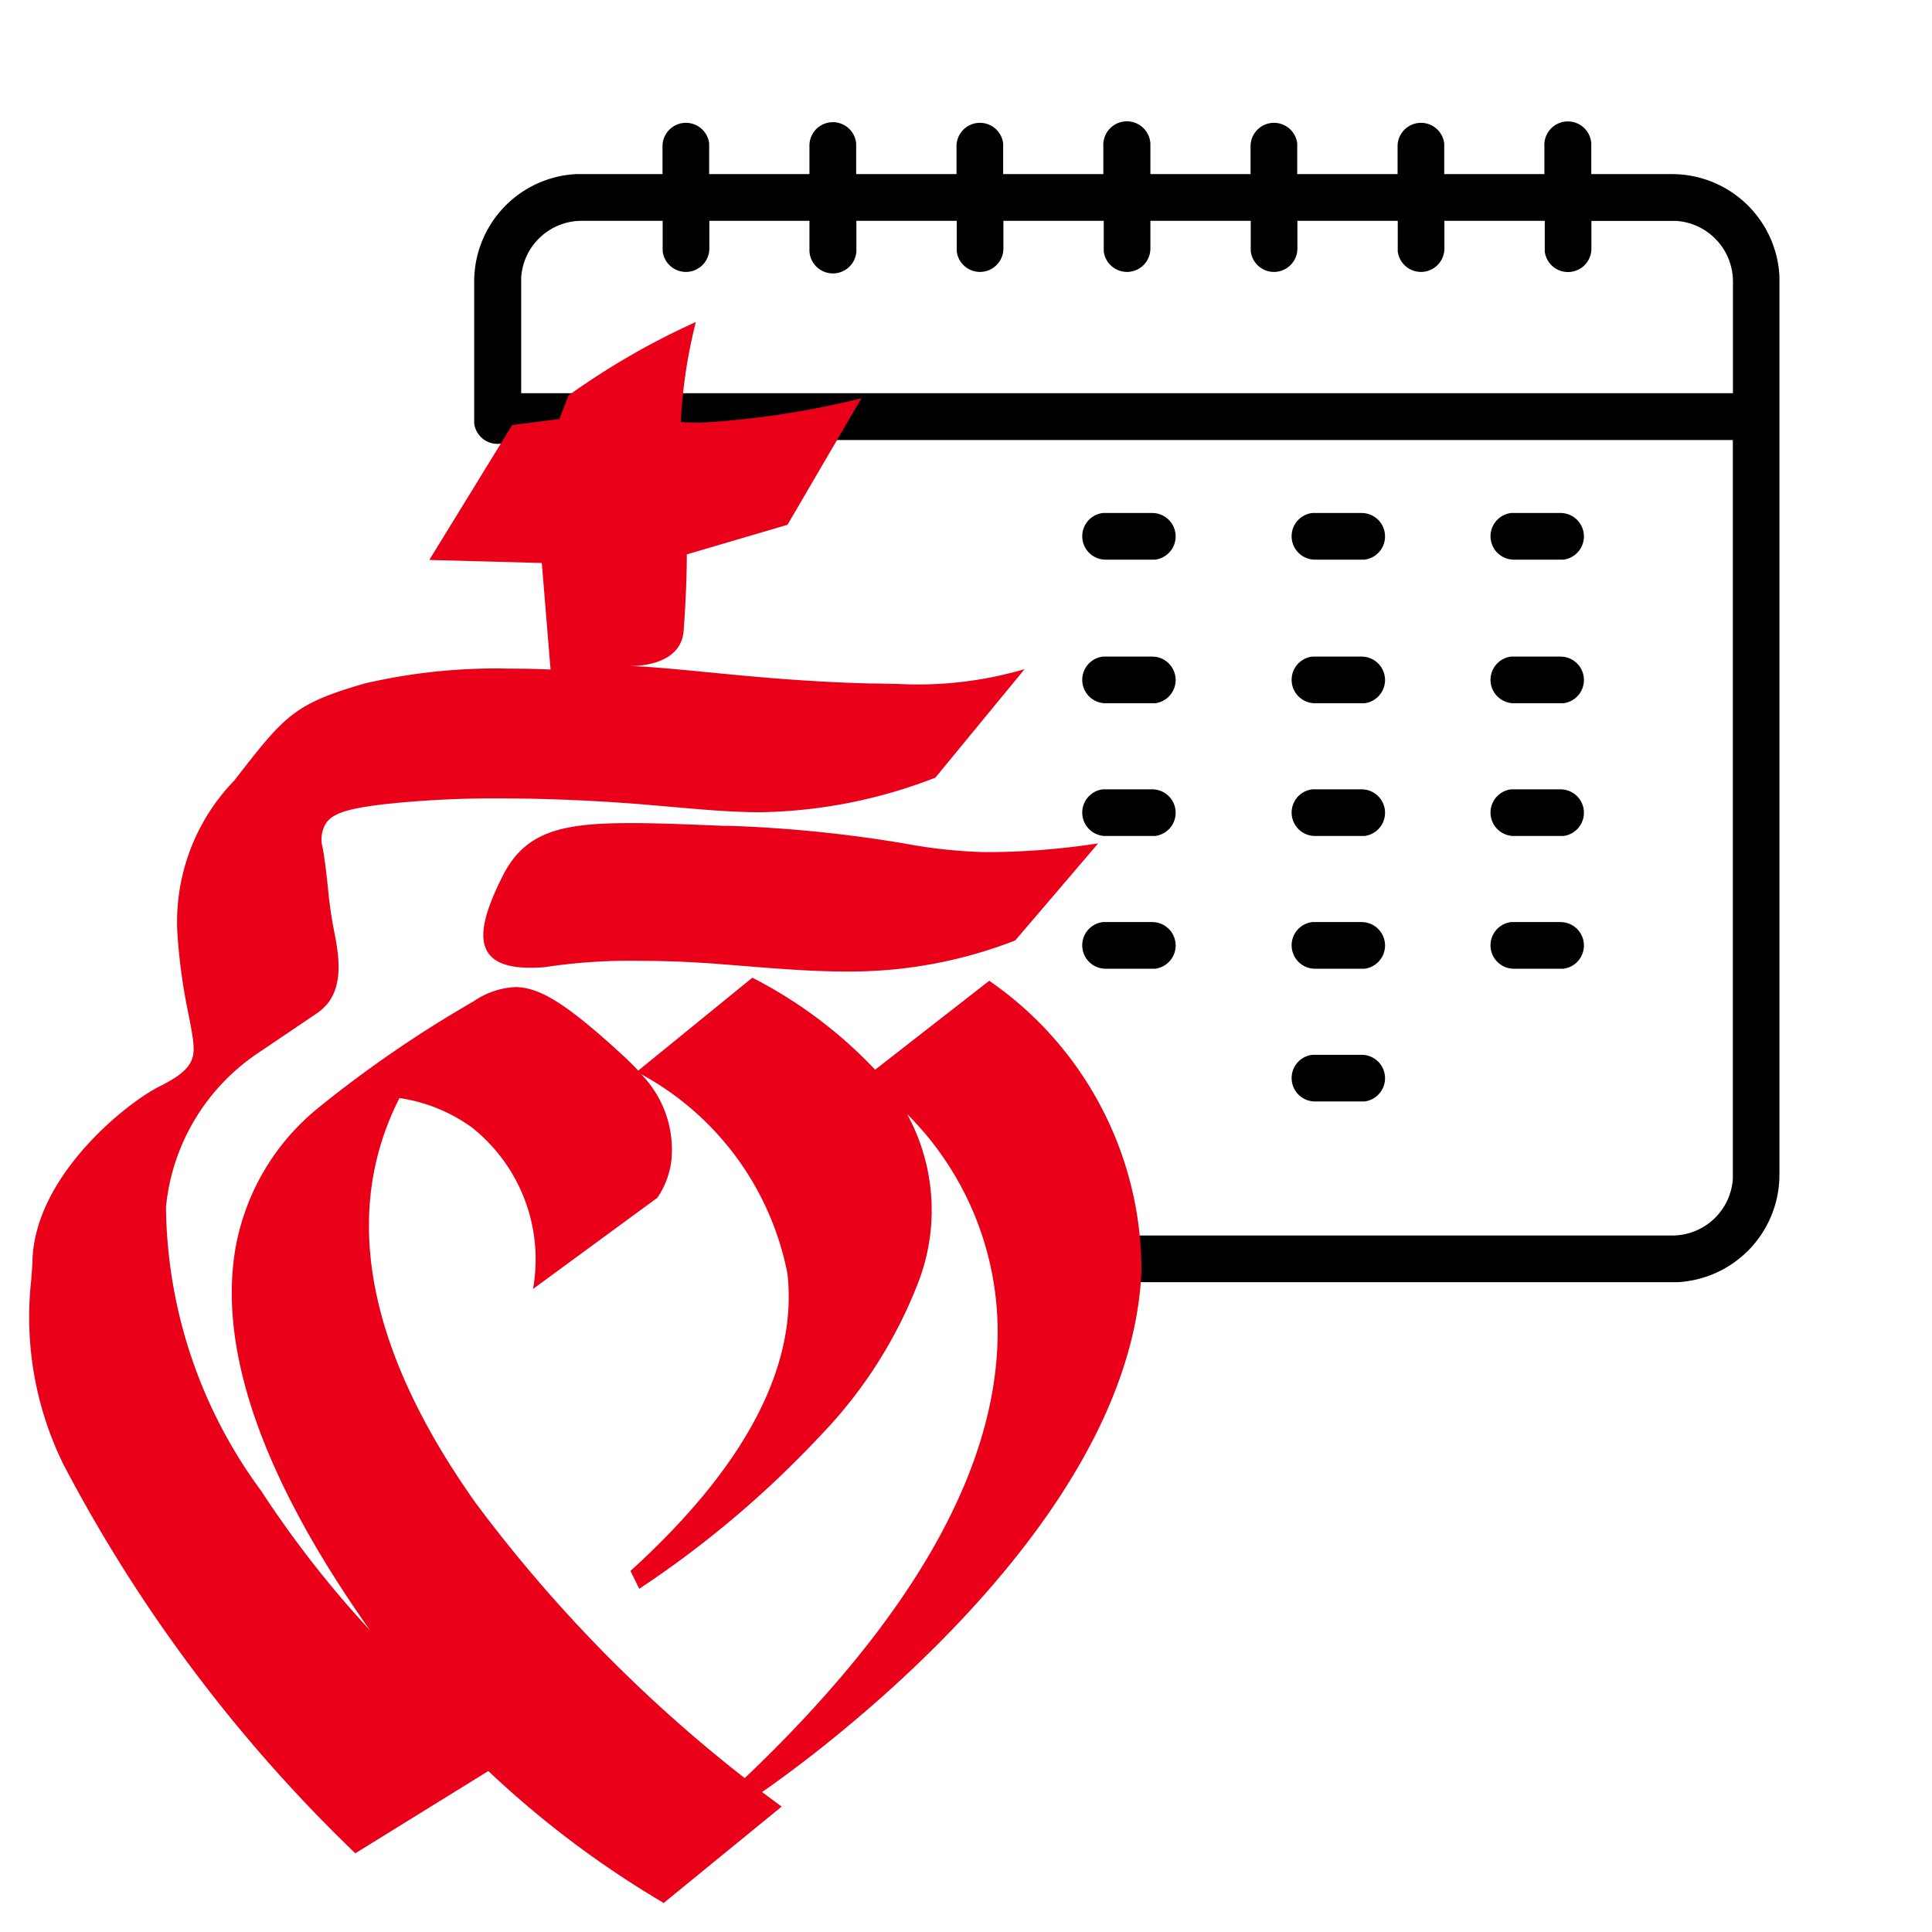
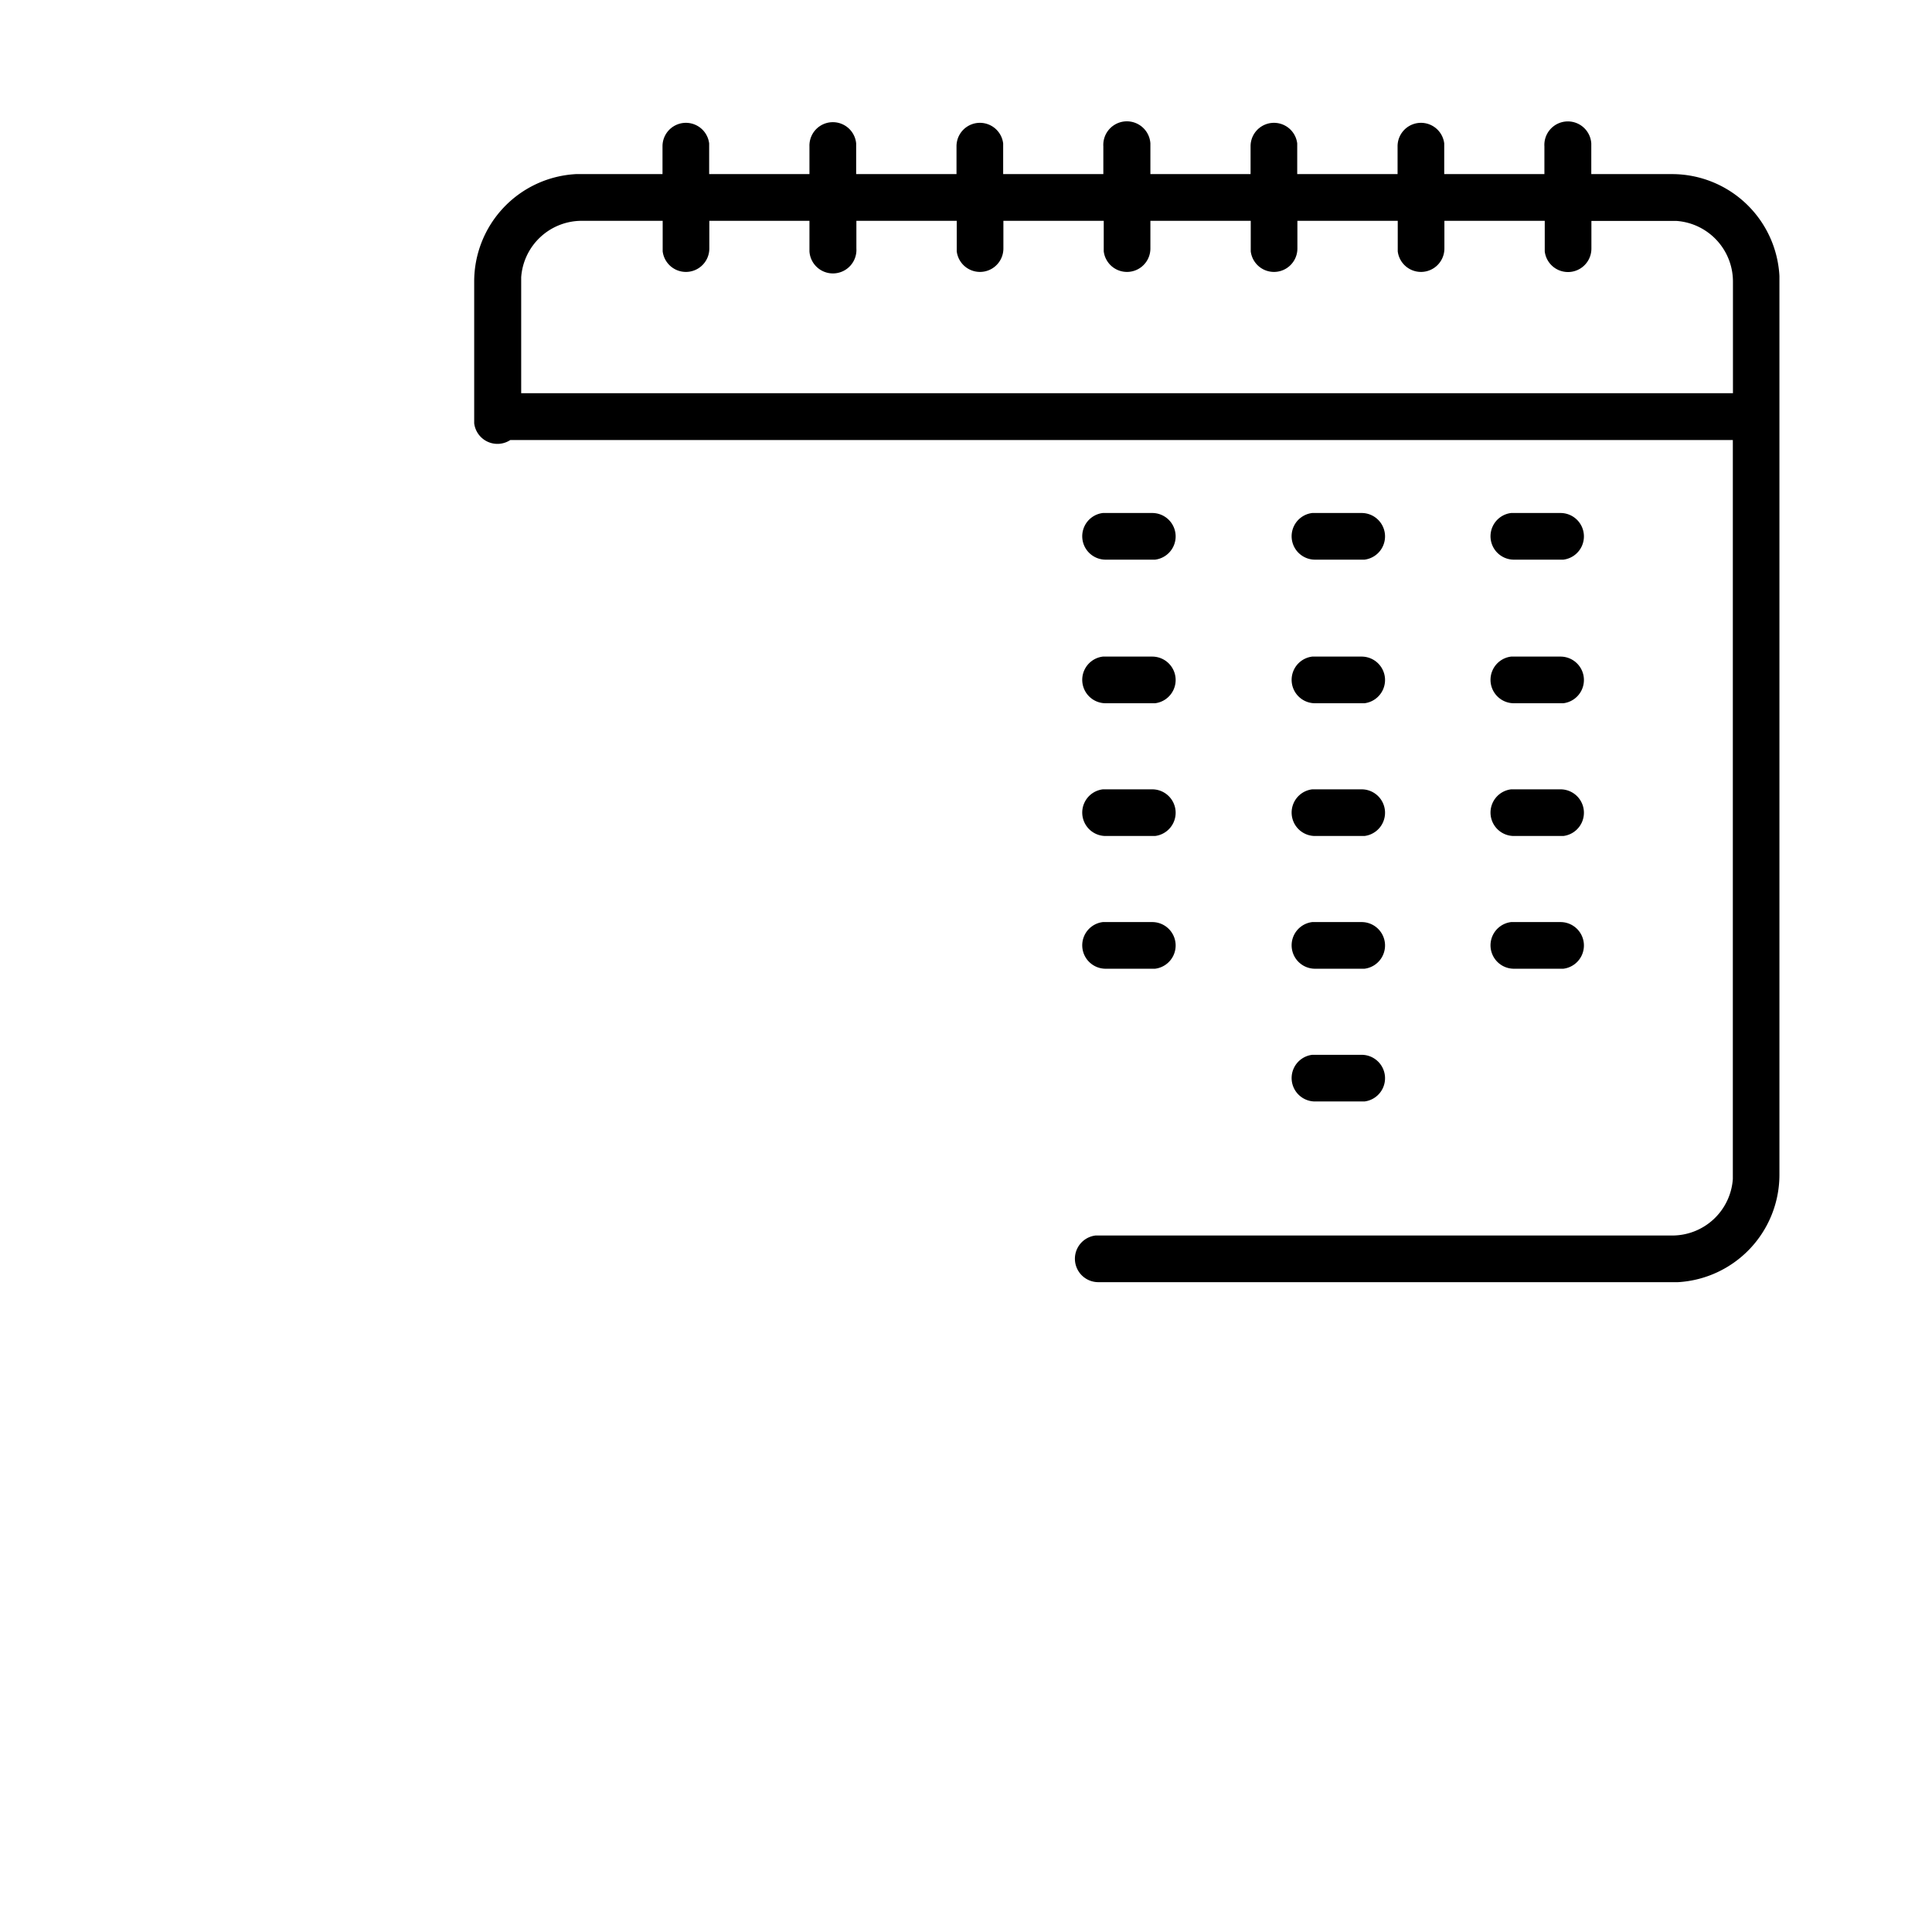
<svg xmlns="http://www.w3.org/2000/svg" id="agenda-eventConseilD" width="34" height="34" viewBox="0 0 34 34">
  <path id="calendrier" d="M10.985,20.4a.412.412,0,0,1-.051-.821l.051,0h10.1a1.069,1.069,0,0,0,1.065-.994l0-.077V5.58H.635A.412.412,0,0,1,0,5.285l0-.051V2.792A1.893,1.893,0,0,1,1.791.9l.1,0H3.314V.412A.412.412,0,0,1,4.135.36l0,.052V.9H5.9V.412A.412.412,0,0,1,6.722.36l0,.052V.9H8.488V.412A.412.412,0,0,1,9.309.36l0,.052V.9h1.763V.412A.412.412,0,0,1,11.9.36l0,.052V.9h1.763V.412A.412.412,0,0,1,14.484.36l0,.052V.9H16.25V.412A.412.412,0,0,1,17.071.36l0,.052V.9h1.763V.412A.412.412,0,0,1,19.659.36l0,.052V.9h1.422a1.893,1.893,0,0,1,1.889,1.794l0,.1V18.505A1.894,1.894,0,0,1,21.184,20.4l-.1,0ZM22.152,4.756V2.792a1.07,1.07,0,0,0-.992-1.068l-.076,0H19.661v.486a.412.412,0,0,1-.821.051l0-.052V1.722H17.074v.486a.412.412,0,0,1-.821.051l0-.052V1.722H14.487v.486a.412.412,0,0,1-.821.051l0-.052V1.722H11.9v.486a.412.412,0,0,1-.821.051l0-.052V1.722H9.313v.486a.412.412,0,0,1-.821.051l0-.052V1.722H6.726v.486A.412.412,0,0,1,5.9,2.26l0-.052V1.722H4.138v.486a.412.412,0,0,1-.821.051l0-.052V1.722H1.892a1.068,1.068,0,0,0-1.065.994l0,.076V4.756ZM14.8,17.22a.412.412,0,0,1-.052-.821l.052,0h.816a.412.412,0,0,1,.051.821l-.051,0Zm3.5-2.336a.412.412,0,0,1-.052-.821l.052,0h.816a.412.412,0,0,1,.051.821l-.051,0Zm-3.5,0a.412.412,0,0,1-.052-.821l.052,0h.816a.412.412,0,0,1,.051.821l-.051,0Zm-3.686,0a.412.412,0,0,1-.051-.821l.051,0h.816a.412.412,0,0,1,.052.821l-.052,0ZM18.3,12.548a.412.412,0,0,1-.052-.821l.052,0h.816a.412.412,0,0,1,.051.821l-.051,0Zm-3.5,0a.412.412,0,0,1-.052-.821l.052,0h.816a.412.412,0,0,1,.051.821l-.051,0Zm-3.686,0a.412.412,0,0,1-.051-.821l.051,0h.816a.412.412,0,0,1,.052.821l-.052,0ZM18.3,10.212a.412.412,0,0,1-.052-.821l.052,0h.816a.412.412,0,0,1,.051.821l-.051,0Zm-3.5,0a.412.412,0,0,1-.052-.821l.052,0h.816a.412.412,0,0,1,.051.821l-.051,0Zm-3.686,0a.412.412,0,0,1-.051-.821l.051,0h.816a.412.412,0,0,1,.052.821l-.052,0ZM18.3,7.685a.412.412,0,0,1-.052-.821l.052,0h.816a.412.412,0,0,1,.051.821l-.051,0Zm-3.5,0a.412.412,0,0,1-.052-.821l.052,0h.816a.412.412,0,0,1,.051.821l-.051,0Zm-3.686,0a.412.412,0,0,1-.051-.821l.051,0h.816a.412.412,0,0,1,.052.821l-.052,0Z" transform="translate(8.345 2.164)" />
-   <path id="coeur" d="M11.159,27.818h0A17.216,17.216,0,0,1,8.08,25.5L5.739,26.948A26.608,26.608,0,0,1,.6,20.1a5.87,5.87,0,0,1-.565-3.236c.01-.129.019-.25.023-.368C.115,15,1.742,13.722,2.3,13.449c.622-.31.625-.514.574-.879-.015-.1-.039-.225-.066-.365a10.143,10.143,0,0,1-.2-1.444,3.575,3.575,0,0,1,1-2.691l.018-.023c.872-1.121,1.029-1.323,2.27-1.684A10.2,10.2,0,0,1,8.459,6.1c.42,0,.713.015.716.016L9.021,4.241l-1.98-.054L8.5,1.813l.831-.106.159-.414A13.084,13.084,0,0,1,11.732,0a8.9,8.9,0,0,0-.265,1.758c.1.009.2.014.325.014a15.133,15.133,0,0,0,2.853-.43l-1.3,2.226-1.772.521a.055.055,0,0,1,0,.011c0,.2-.01.735-.056,1.331-.042.578-.729.623-.938.623.36.012.813.056,1.337.107.785.077,1.762.172,2.885.2.157,0,.313.007.462.007a6.681,6.681,0,0,0,2.254-.259L15.947,8.018a8.843,8.843,0,0,1-3.075.609c-.487,0-.979-.043-1.549-.093l-.586-.05c-.829-.065-1.65-.1-2.442-.1a17.929,17.929,0,0,0-2.031.1c-.577.069-.9.139-1.037.33a.549.549,0,0,0-.061.445c.044.256.068.48.091.7a7.516,7.516,0,0,0,.118.807c.108.545.144,1.091-.313,1.4s-.985.665-.99.669a3.693,3.693,0,0,0-1.665,2.74,8.548,8.548,0,0,0,1.673,4.992,18.539,18.539,0,0,0,1.916,2.455c-1.863-2.634-2.662-4.88-2.374-6.675a4.1,4.1,0,0,1,1.519-2.56l.026-.022a21.1,21.1,0,0,1,2.653-1.81,1.417,1.417,0,0,1,.729-.251c.445,0,.932.311,1.933,1.234l.056.054c.065.063.127.122.179.183l2.009-1.636a7.938,7.938,0,0,1,2.161,1.619l2.008-1.565a6.192,6.192,0,0,1,2.679,5.095c-.178,4.584-6.013,8.725-6.677,9.182.216.16.344.256.345.256l-2.081,1.7ZM6.516,13.657h0c-1.03,2.025-.577,4.425,1.347,7.134a25.36,25.36,0,0,0,4.729,4.834c2.91-2.77,4.407-5.377,4.45-7.749a5.411,5.411,0,0,0-1.593-3.938,3.529,3.529,0,0,1,.19,2.982,8.073,8.073,0,0,1-1.723,2.686,17.9,17.9,0,0,1-3.18,2.687l-.155-.314c2.015-1.83,2.944-3.589,2.763-5.23a5.107,5.107,0,0,0-2.575-3.512,1.9,1.9,0,0,1,.53,1.54,1.485,1.485,0,0,1-.245.635L8.866,17.017a2.961,2.961,0,0,0-1.08-2.846A2.891,2.891,0,0,0,6.516,13.657Zm7.863-2.227c-.606,0-1.223-.05-1.937-.108l-.3-.024c-.481-.037-.952-.056-1.4-.056a10.023,10.023,0,0,0-1.676.112c-.086.007-.167.01-.242.01-.394,0-.642-.091-.757-.278-.156-.252-.073-.667.268-1.343.4-.787,1.05-.925,2.263-.925.455,0,1.005.023,1.643.049l.108,0a23.4,23.4,0,0,1,3.059.311,8.853,8.853,0,0,0,1.423.151,12.992,12.992,0,0,0,1.981-.154l-1.459,1.708A8.018,8.018,0,0,1,14.378,11.43Z" transform="translate(0.514 5.667)" fill="#eb0019" />
</svg>